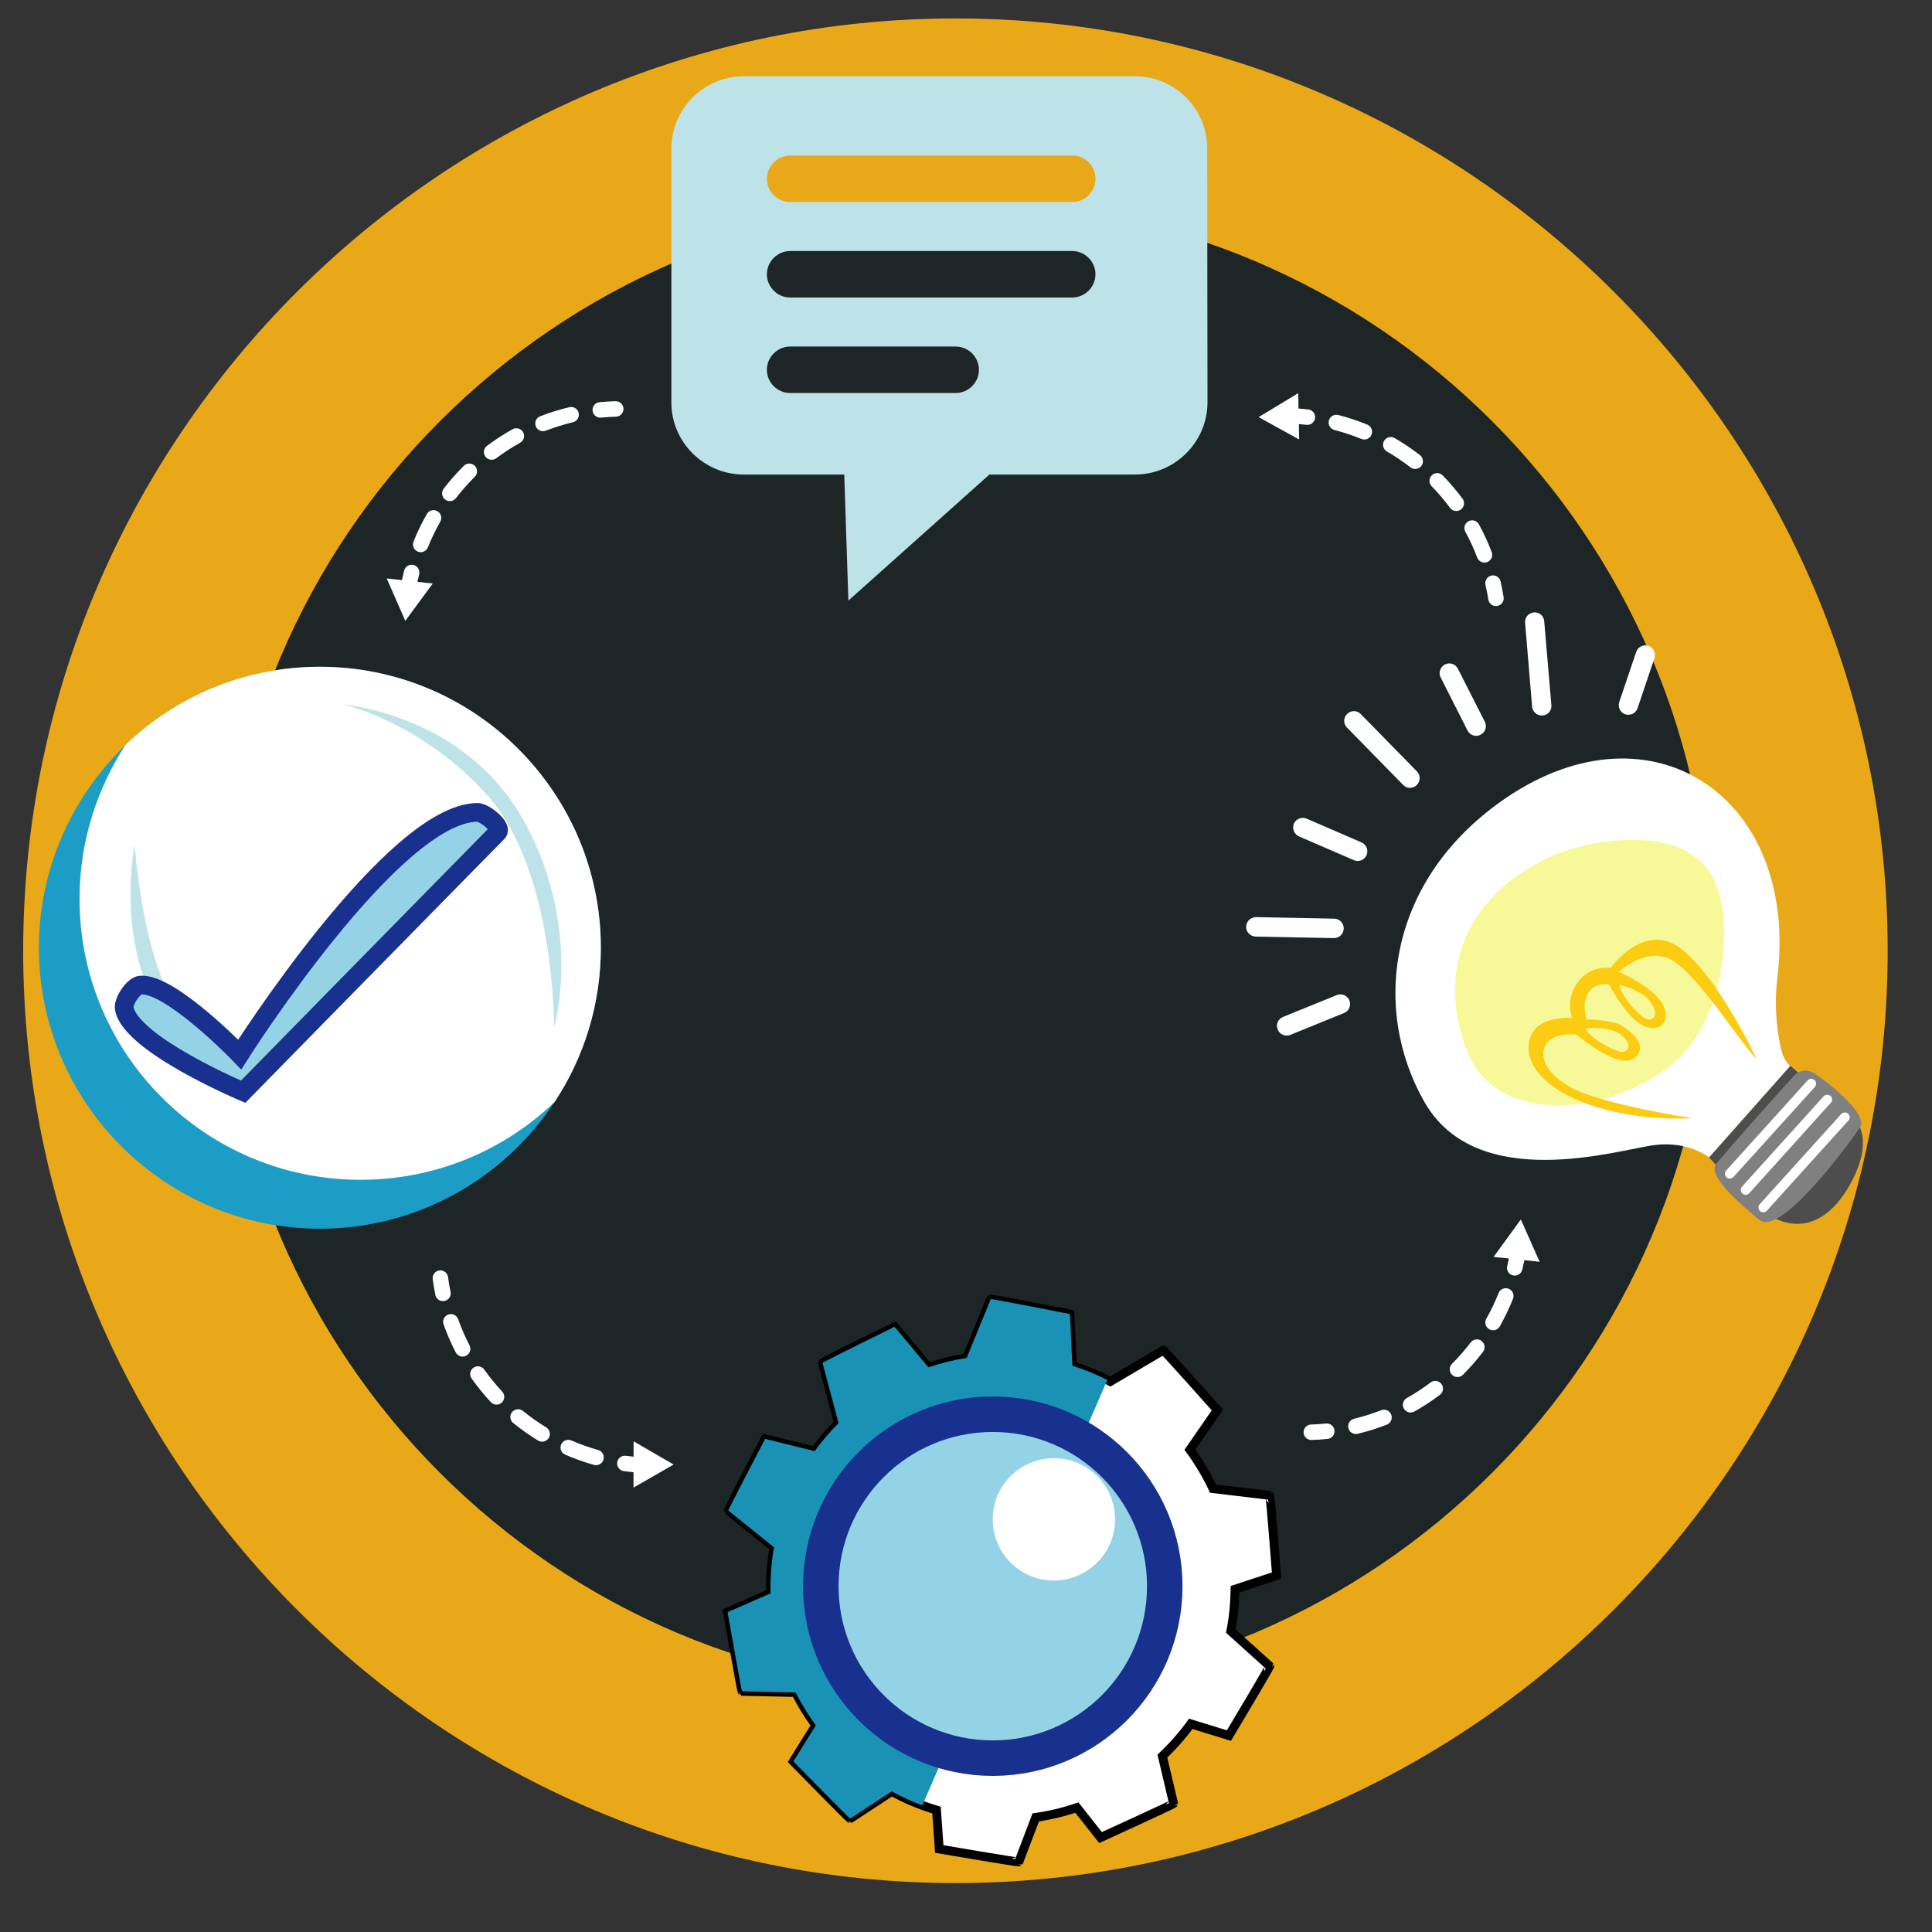
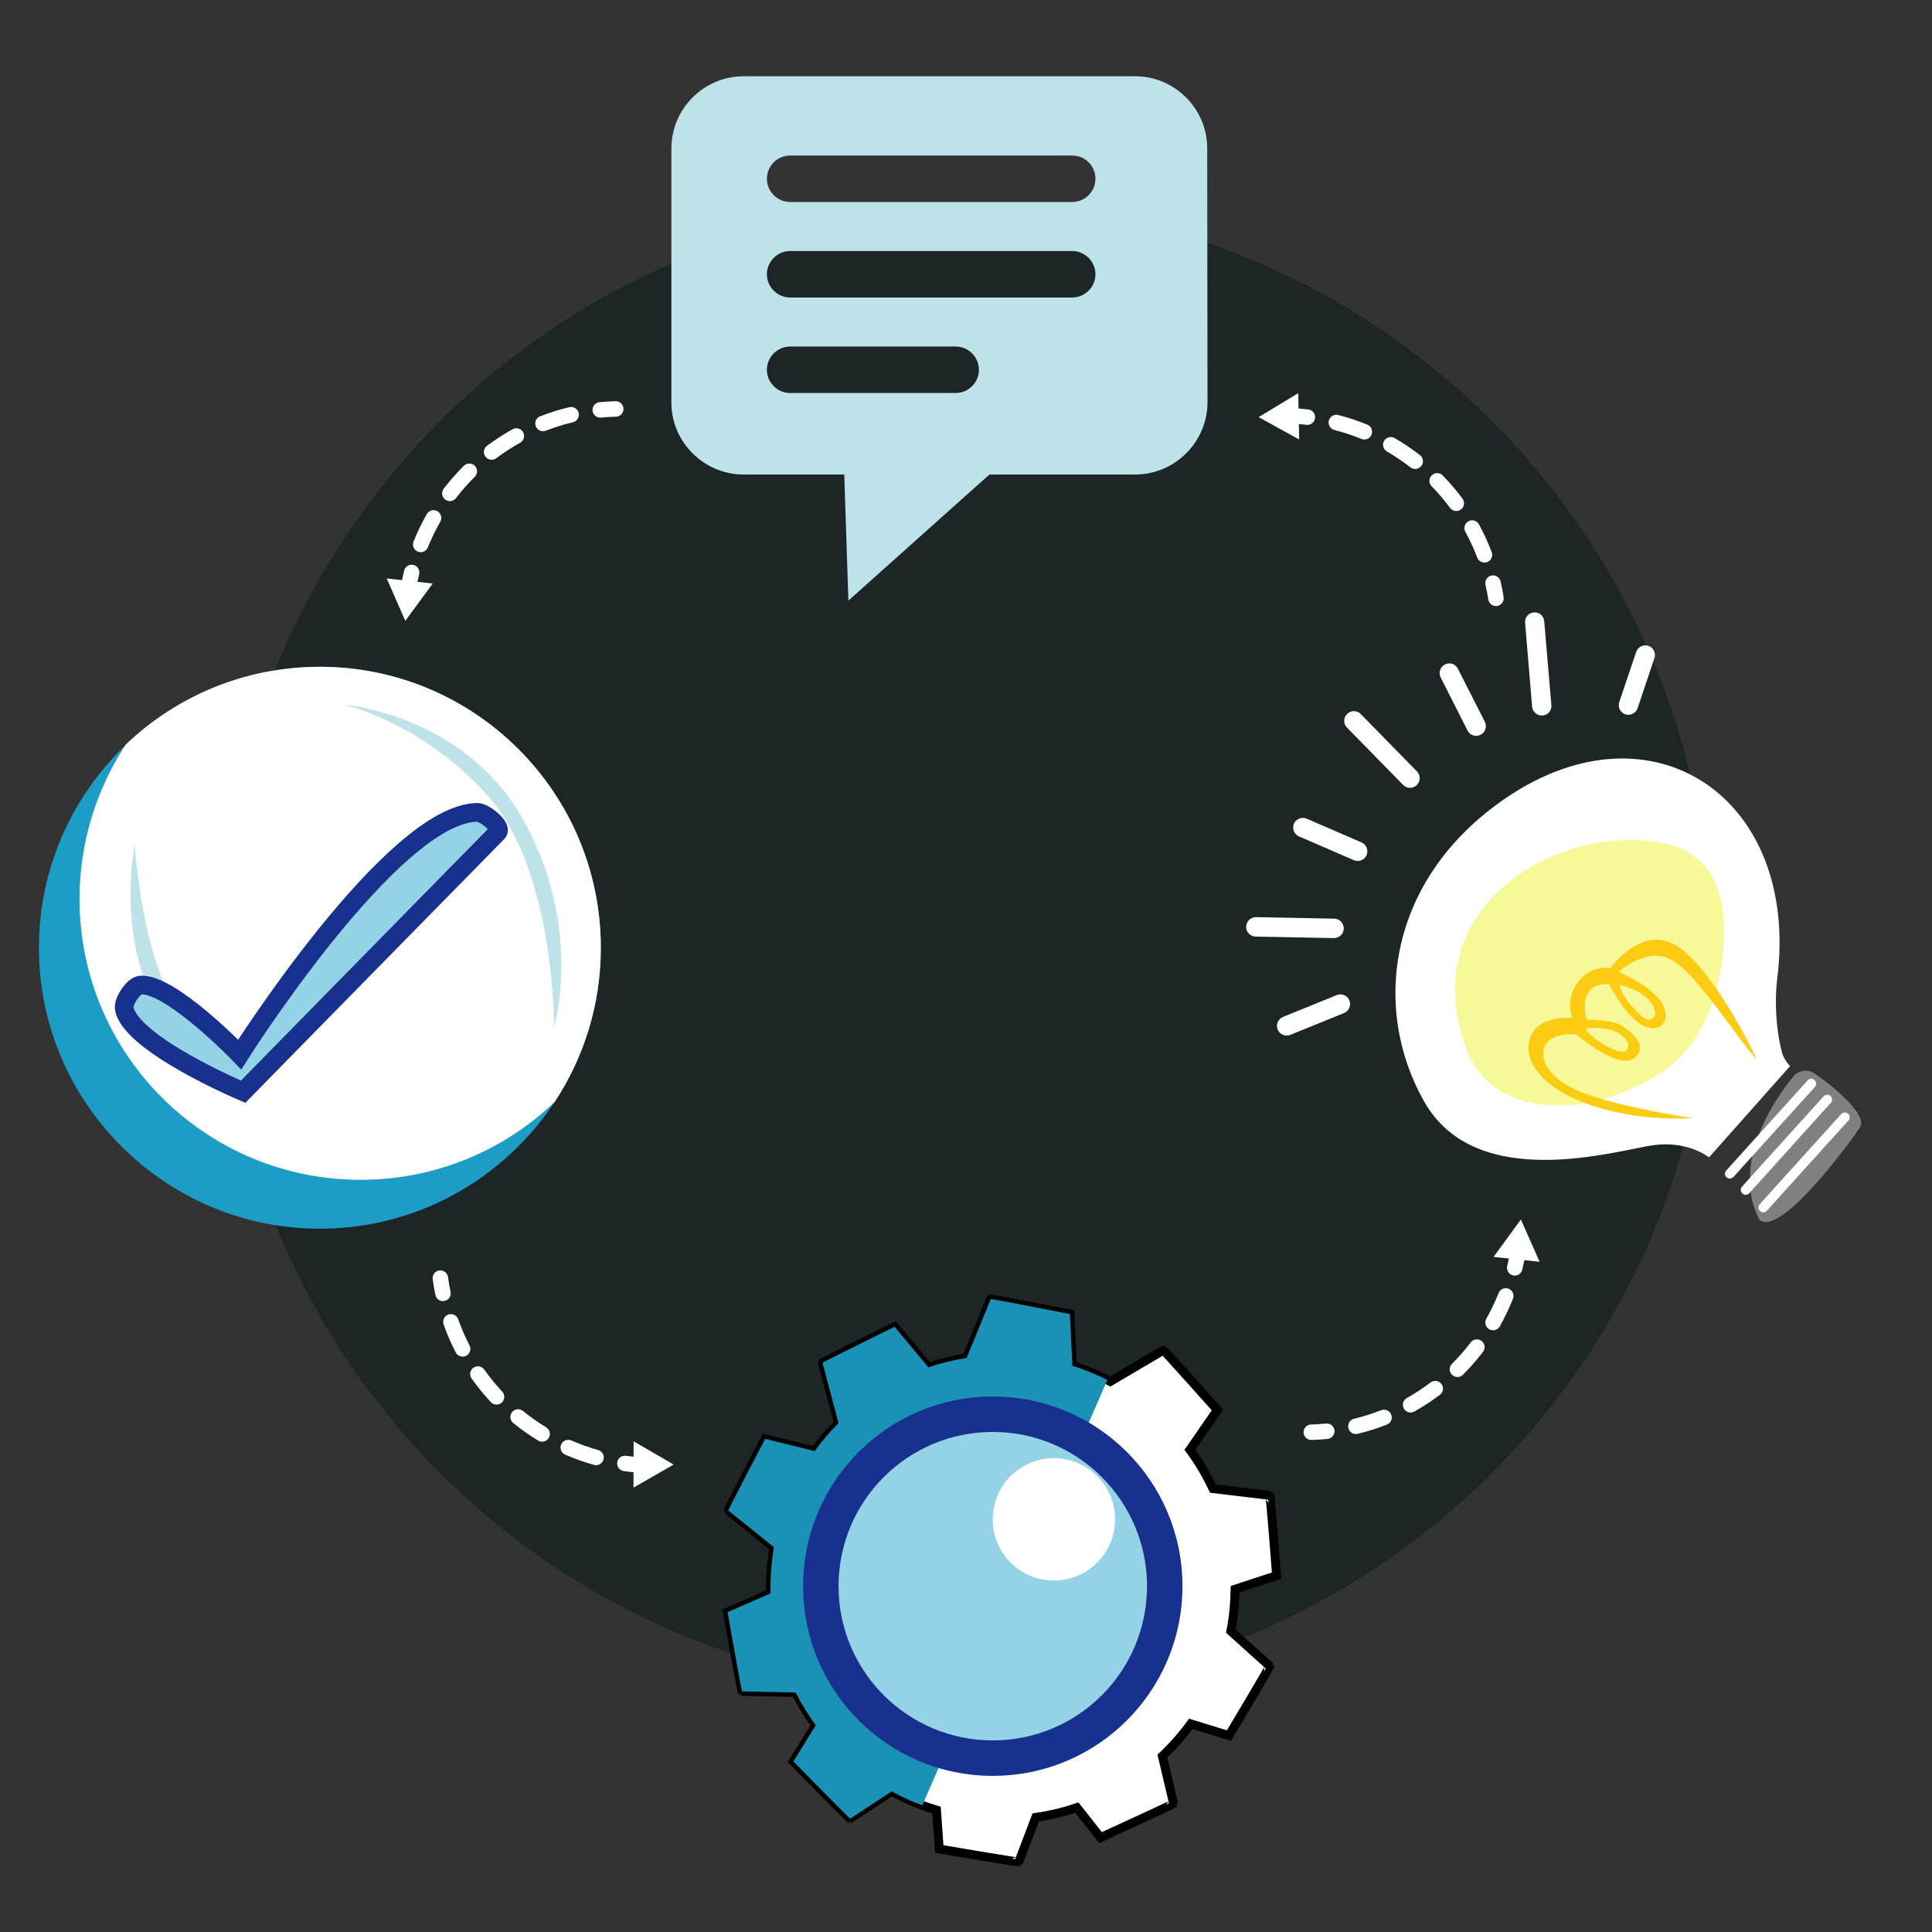
<svg xmlns="http://www.w3.org/2000/svg" version="1.1" x="0px" y="0px" width="250px" height="250px" viewBox="0 0 250 250" enable-background="new 0 0 250 250" xml:space="preserve">
  <rect x="0" y="0" width="250" height="250" fill="#333333" stroke="none" />
  <g id="Layer_2">
-     <path fill-rule="evenodd" clip-rule="evenodd" fill="#E8A818" d="M123.634,243.667c66.445,0,120.632-54.204,120.632-120.65   c0-66.443-54.188-120.632-120.632-120.632S3,56.574,3,123.017C3,189.463,57.189,243.667,123.634,243.667L123.634,243.667z" />
    <path fill-rule="evenodd" clip-rule="evenodd" fill="#1E2526" d="M125,218.862c53.058,0,96.324-43.268,96.324-96.325   c0-53.04-43.267-96.324-96.324-96.324s-96.324,43.284-96.324,96.324C28.676,175.595,71.942,218.862,125,218.862L125,218.862z" />
    <g>
      <g>
        <g>
          <g>
-             <path fill-rule="evenodd" clip-rule="evenodd" fill="#4D4D4D" d="M231.678,137.884l-10.531,11.878c0,0,3.202,3.487,5.939,6.049       c4.415,4.15,9.051,3.18,12.23-2.406c2.339-4.084,1.898-6.778,1.148-7.86C239.715,144.485,231.546,137.95,231.678,137.884       L231.678,137.884z" />
-             <path fill-rule="evenodd" clip-rule="evenodd" fill="#808080" d="M232.274,139.053c0,0,1.146-1.037,2.472-0.176       c1.326,0.839,7.154,5.232,5.917,7.043c-1.214,1.832-10.221,14.152-12.981,11.943c-2.76-2.229-6.711-5.762-5.63-7.219       C223.156,149.165,232.317,138.987,232.274,139.053L232.274,139.053z" />
+             <path fill-rule="evenodd" clip-rule="evenodd" fill="#808080" d="M232.274,139.053c0,0,1.146-1.037,2.472-0.176       c1.326,0.839,7.154,5.232,5.917,7.043c-1.214,1.832-10.221,14.152-12.981,11.943C223.156,149.165,232.317,138.987,232.274,139.053L232.274,139.053z" />
            <path fill="#FFFFFF" d="M224.304,152.301c-0.243,0.242-0.641,0.264-0.884,0.045c-0.264-0.223-0.286-0.619-0.043-0.885       l10.531-11.656c0.241-0.266,0.64-0.287,0.883-0.045c0.264,0.221,0.286,0.619,0.065,0.883L224.304,152.301z M228.632,156.672       c-0.222,0.242-0.619,0.265-0.884,0.045c-0.243-0.244-0.266-0.641-0.045-0.885l10.555-11.678       c0.241-0.244,0.64-0.266,0.882-0.045c0.265,0.244,0.286,0.641,0.043,0.883L228.632,156.672z M226.357,154.397       c-0.243,0.265-0.641,0.286-0.884,0.044c-0.265-0.221-0.286-0.617-0.066-0.883l10.575-11.701       c0.243-0.242,0.64-0.265,0.883-0.043c0.266,0.242,0.288,0.64,0.045,0.883L226.357,154.397z" />
          </g>
          <g>
            <path fill-rule="evenodd" clip-rule="evenodd" fill="#FFFFFF" d="M221.168,149.783c-0.108-0.089-2.692-2.164-7.086-1.611       c-4.504,0.553-22.982,6.445-29.805-5.652c-6.845-12.076-4.725-28.855,10.642-39.297c18.92-12.827,37.974,0.022,35.058,23.402       c-0.552,4.57,0.332,8.941,0.773,10.023c0.266,0.597,0.619,1.037,0.884,1.303l-10.487,11.812L221.168,149.783z" />
            <g>
              <path fill-rule="evenodd" clip-rule="evenodd" fill="#F7F897" d="M223.002,122.871c-0.464,5.851-2.651,12.385-8.015,15.896        c-9.714,6.38-21.924,5.738-25.146-2.76c-6.16-16.206,7.176-26.052,18.413-27.156        C218.629,107.836,223.862,111.678,223.002,122.871L223.002,122.871z" />
              <path fill-rule="evenodd" clip-rule="evenodd" fill="#FCCC12" d="M227.328,137.09c-2.494-2.628-7.439-10.643-10.795-12.74        c-3.334-2.098-7.065,1.413-7.065,1.413s3.798,1.612,5.365,3.71c1.566,2.075,0.396,4.282-1.966,3.355        c-2.362-0.928-4.637-5.432-4.637-5.432s-1.765-0.353-2.693,1.038c-0.926,1.369-0.221,3.488-0.221,3.488        s3.246,0.022,4.439,0.75c1.213,0.729,3.708,2.606,1.721,4.239c-1.987,1.635-7.483-3.024-7.483-3.024s-2.054-0.331-3.423,0.663        c-1.368,0.992-1.545,3.797,2.584,6.092c4.151,2.318,15.852,4.041,15.852,4.041s-5.829,0.486-11.988-1.303        c-6.137-1.788-9.825-5.121-9.141-8.633c0.685-3.51,5.586-3.023,5.586-3.023s-1.016-2.23,0.686-4.592        c1.698-2.341,4.259-1.877,4.259-1.877s4.505-6.402,9.428-2.252C222.758,127.154,227.328,137.09,227.328,137.09L227.328,137.09        z M205.163,133.07c0.507,1.303,4.283,3.334,4.988,3.025c0.707-0.31,0.994-1.17-0.528-2.273        C208.077,132.717,205.163,133.07,205.163,133.07L205.163,133.07z M209.6,127.463c0.045,1.392,2.959,4.549,3.731,4.482        c0.773-0.066,1.325-0.773,0.222-2.318C212.471,128.082,209.6,127.463,209.6,127.463L209.6,127.463z" />
            </g>
          </g>
        </g>
        <path fill="#FFFFFF" d="M211.72,84.368c0.221-0.663,0.928-1.016,1.589-0.794c0.642,0.221,0.994,0.927,0.773,1.589l-2.186,6.492     c-0.222,0.639-0.928,0.993-1.59,0.772c-0.641-0.221-0.994-0.927-0.772-1.589L211.72,84.368z M166.97,133.91     c-0.641,0.264-1.369-0.045-1.634-0.685c-0.267-0.642,0.043-1.37,0.684-1.634l6.955-2.826c0.64-0.265,1.368,0.045,1.632,0.685     c0.266,0.641-0.043,1.369-0.684,1.634L166.97,133.91z M162.486,121.193c-0.706-0.022-1.257-0.596-1.235-1.281     c0.021-0.684,0.574-1.237,1.279-1.237l10.136,0.199c0.684,0.022,1.235,0.596,1.212,1.28c0,0.685-0.573,1.236-1.278,1.236     L162.486,121.193z M168.095,108.234c-0.64-0.287-0.927-1.016-0.662-1.656c0.287-0.618,1.015-0.926,1.656-0.64l7.087,3.069     c0.64,0.287,0.927,1.016,0.661,1.656c-0.286,0.618-1.015,0.927-1.655,0.64L168.095,108.234z M174.3,94.148     c-0.486-0.486-0.486-1.281,0.021-1.767c0.485-0.485,1.279-0.485,1.766,0.022l7.264,7.418c0.485,0.486,0.464,1.28-0.021,1.766     c-0.487,0.486-1.28,0.486-1.768-0.022L174.3,94.148z M186.42,87.657c-0.311-0.596-0.066-1.346,0.552-1.678     c0.617-0.309,1.368-0.065,1.677,0.552l3.488,6.866c0.31,0.619,0.066,1.369-0.551,1.678c-0.62,0.331-1.37,0.066-1.679-0.53     L186.42,87.657z M197.348,80.593c-0.066-0.684,0.442-1.28,1.126-1.346c0.685-0.067,1.303,0.441,1.347,1.148l0.927,10.839     c0.066,0.685-0.441,1.303-1.127,1.347c-0.684,0.066-1.301-0.442-1.367-1.126L197.348,80.593z" />
      </g>
      <path fill-rule="evenodd" clip-rule="evenodd" fill="#BDE2E8" d="M96.228,9.867h50.672c5.107,0,9.311,4.203,9.311,9.311    l0.04,32.875c0,5.149-4.243,9.351-9.351,9.351h-18.867l-18.251,16.313l-0.535-16.313H96.228c-5.149,0-9.352-4.202-9.352-9.311    V19.218C86.876,14.07,91.078,9.867,96.228,9.867L96.228,9.867z M102.243,20.124h36.499c1.649,0,3.009,1.319,3.009,3.008l0,0    c0,1.648-1.359,3.008-3.009,3.008h-36.499c-1.648,0-3.008-1.359-3.008-3.008l0,0C99.235,21.483,100.595,20.124,102.243,20.124    L102.243,20.124z M102.243,44.842h21.421c1.649,0,3.009,1.359,3.009,3.008l0,0c0,1.646-1.359,3.005-3.009,3.005h-21.421    c-1.648,0-3.008-1.359-3.008-3.005l0,0C99.235,46.202,100.595,44.842,102.243,44.842L102.243,44.842z M102.243,32.483h36.499    c1.649,0,3.009,1.359,3.009,3.008l0,0c0,1.646-1.359,3.008-3.009,3.008h-36.499c-1.648,0-3.008-1.362-3.008-3.008l0,0    C99.235,33.842,100.595,32.483,102.243,32.483L102.243,32.483z" />
      <g>
        <path fill-rule="evenodd" clip-rule="evenodd" fill="#1C9DC6" d="M41.39,158.995c20.031,0,36.358-16.324,36.358-36.356     c0-20.029-16.328-36.358-36.358-36.358c-20.029,0-36.356,16.329-36.356,36.358C5.034,142.671,21.361,158.995,41.39,158.995     L41.39,158.995z" />
        <path fill-rule="evenodd" clip-rule="evenodd" fill="#FFFFFF" d="M41.39,86.281c20.072,0,36.358,16.286,36.358,36.358     c0,7.367-2.192,14.218-5.975,19.952c-6.528,6.253-15.369,10.075-25.125,10.075c-20.071,0-36.358-16.289-36.358-36.359     c0-7.367,2.232-14.215,5.971-19.949C22.794,90.107,31.635,86.281,41.39,86.281L41.39,86.281z" />
        <path fill-rule="evenodd" clip-rule="evenodd" fill="#BDE2E8" d="M44.18,91.141c0,0,15.769,1.074,23.573,15.012     c7.764,13.977,3.942,26.759,3.942,26.759s0.121-20.03-8.441-29.784C54.692,93.409,44.18,91.02,44.18,91.141L44.18,91.141z      M17.417,109.339c0,0-1.831,8.958,1.314,17.522C21.918,135.423,28.61,140,28.61,140s-4.501-5.056-7.727-13.538     C19.051,121.684,17.974,115.708,17.417,109.339L17.417,109.339z" />
      </g>
    </g>
    <g>
      <g>
        <polygon fill="#94D3E5" stroke="#18318F" stroke-width="2.419" stroke-miterlimit="10" points="31.273,139.207 18.278,130.099      18.581,129.668 31.209,138.519 61.799,107.355 62.174,107.724    " />
        <path fill="#94D3E5" stroke="#18318F" stroke-width="2.419" stroke-miterlimit="10" d="M31.461,141.27     c0,0-14.573-6.157-15.385-10.784c-0.159-0.908,1.198-2.955,2.118-3.019c3.907-0.266,12.825,8.989,12.825,8.989     s19.781-31.234,30.759-31.335c0.922-0.008,3.276,1.926,2.63,2.583C56.795,115.434,31.461,141.27,31.461,141.27z" />
      </g>
    </g>
  </g>
  <g id="Layer_4">
</g>
  <g id="Layer_5">
    <g>
      <path fill="#FFFFFF" stroke="#000000" stroke-width="1.148" stroke-miterlimit="10" d="M138.759,176.725    c1.707,0.533,3.354,1.22,4.909,2.038l6.865-4.043c0.096-0.022,6.996,7.732,6.996,7.732l-3.557,5.145    c1.15,1.577,2.157,3.261,2.987,5.028l7.352,0.879c0.084,0.034,0.878,10.375,0.878,10.375l-5.371,1.767    c-0.013,0.877-0.06,1.766-0.143,2.655c-0.096,0.938-0.225,1.851-0.403,2.764l5.027,4.529c0.047,0.083-5.276,8.989-5.276,8.989    l-4.935-1.519c-1.101,1.507-2.334,2.904-3.676,4.174l1.448,6.143c-0.013,0.094-9.451,4.4-9.451,4.4l-3.06-3.88    c-1.707,0.583-3.497,1.009-5.324,1.269l-2.193,5.764c-0.061,0.072-10.292-1.673-10.292-1.673l-0.355-5.039    c-2.04-0.604-3.984-1.422-5.8-2.418l-5.37,3.521c-0.095,0.011-7.353-7.398-7.353-7.398l2.904-4.674    c-0.983-1.339-1.861-2.75-2.608-4.243l-6.937-0.154c-0.083-0.036-1.874-10.245-1.874-10.245l5.561-2.431    c-0.033-1.209,0.014-2.432,0.131-3.665c0.072-0.771,0.178-1.54,0.309-2.301l-5.905-4.754c-0.047-0.072,4.767-9.273,4.767-9.273    l6.404,1.588c0.935-1.292,1.967-2.501,3.095-3.627l-2.076-7.791c0-0.094,9.321-4.671,9.321-4.671l4.375,5.241    c1.6-0.534,3.261-0.949,4.956-1.212l3.118-7.611c0.072-0.071,10.247,1.934,10.247,1.934L138.759,176.725z M129.676,190.183    c7.921,0,14.335,6.414,14.335,14.335c0,7.924-6.414,14.338-14.335,14.338c-7.921,0-14.349-6.414-14.349-14.338    C115.327,196.597,121.754,190.183,129.676,190.183L129.676,190.183z" />
      <path fill-rule="evenodd" clip-rule="evenodd" fill="#1A92B6" d="M138.759,176.725c1.576,0.498,3.083,1.114,4.529,1.837l-6,13.804    c-2.205-1.389-4.814-2.183-7.612-2.183c-7.921,0-14.349,6.414-14.349,14.335c0,6.641,4.519,12.228,10.648,13.862l-6.629,15.226    c-1.375-0.496-2.702-1.102-3.96-1.802l-5.37,3.521c-0.095,0.011-7.353-7.398-7.353-7.398l2.904-4.674    c-0.983-1.339-1.861-2.75-2.608-4.243l-6.937-0.154c-0.083-0.036-1.874-10.245-1.874-10.245l5.561-2.431    c-0.033-1.209,0.014-2.432,0.131-3.665c0.072-0.771,0.178-1.54,0.309-2.301l-5.905-4.754c-0.047-0.072,4.767-9.273,4.767-9.273    l6.404,1.588c0.935-1.292,1.967-2.501,3.095-3.627l-2.076-7.791c0-0.094,9.321-4.671,9.321-4.671l4.375,5.241    c1.6-0.534,3.261-0.949,4.956-1.212l3.118-7.611c0.072-0.071,10.247,1.934,10.247,1.934L138.759,176.725z" />
      <circle fill-rule="evenodd" clip-rule="evenodd" fill="#94D3E5" stroke="#18318F" stroke-width="4.593" stroke-miterlimit="10" cx="128.466" cy="205.251" r="22.253" />
    </g>
    <circle fill="#FFFFFF" cx="136.372" cy="196.604" r="7.914" />
  </g>
  <g id="Layer_6">
    <g>
      <path fill="#FFFFFF" d="M79.867,189.503c-0.012-0.087-0.012-0.178,0-0.27c0.075-0.547,0.581-0.931,1.129-0.855    c0.637,0.088,1.283,0.153,1.921,0.193c0.553,0.035,0.973,0.516,0.935,1.064c-0.035,0.55-0.511,0.969-1.063,0.934    c-0.687-0.043-1.381-0.113-2.065-0.207C80.267,190.3,79.925,189.939,79.867,189.503z" />
      <path fill="#FFFFFF" d="M57.353,171.178c-0.062-0.458,0.204-0.914,0.659-1.075c0.521-0.185,1.094,0.088,1.278,0.61    c0.409,1.152,0.9,2.286,1.462,3.371c0.254,0.491,0.061,1.096-0.429,1.35c-0.491,0.254-1.095,0.063-1.349-0.429    c-0.604-1.166-1.133-2.383-1.572-3.624C57.378,171.314,57.362,171.246,57.353,171.178z M60.851,177.932    c-0.048-0.357,0.099-0.727,0.414-0.95c0.453-0.318,1.078-0.212,1.397,0.239c0.704,0.998,1.485,1.955,2.322,2.85    c0.376,0.404,0.356,1.038-0.048,1.415c-0.405,0.379-1.038,0.357-1.415-0.047c-0.899-0.96-1.738-1.99-2.496-3.062    C60.929,178.24,60.872,178.088,60.851,177.932z M66.045,183.488c-0.035-0.264,0.034-0.542,0.216-0.765    c0.348-0.429,0.979-0.494,1.409-0.146c0.95,0.773,1.96,1.487,3.003,2.122c0.472,0.288,0.621,0.903,0.334,1.377    c-0.288,0.472-0.905,0.621-1.377,0.333c-1.118-0.681-2.203-1.448-3.224-2.276C66.199,183.965,66.077,183.732,66.045,183.488z     M72.542,187.445c-0.023-0.176-0.001-0.358,0.075-0.532c0.22-0.508,0.811-0.739,1.318-0.518c1.123,0.489,2.288,0.904,3.462,1.234    c0.533,0.149,0.844,0.7,0.693,1.234c-0.148,0.533-0.701,0.844-1.234,0.693c-1.262-0.354-2.513-0.801-3.72-1.325    C72.801,188.086,72.587,187.782,72.542,187.445z" />
      <path fill="#FFFFFF" d="M55.99,165.52c-0.073-0.548,0.313-1.052,0.861-1.126c0.548-0.072,1.052,0.313,1.125,0.861    c0.084,0.635,0.193,1.277,0.324,1.905c0.113,0.536-0.236,1.073-0.779,1.183c-0.542,0.112-1.072-0.235-1.184-0.777    C56.198,166.89,56.082,166.203,55.99,165.52z" />
      <g>
        <polygon fill="#FFFFFF" points="81.987,186.505 87.168,189.512 81.973,192.497    " />
      </g>
    </g>
    <g>
      <path fill="#FFFFFF" d="M196.035,165.061c-0.087,0.003-0.178-0.007-0.268-0.027c-0.537-0.133-0.866-0.674-0.734-1.211    c0.153-0.626,0.284-1.262,0.391-1.892c0.093-0.547,0.613-0.916,1.155-0.819c0.543,0.092,0.91,0.607,0.819,1.153    c-0.114,0.679-0.255,1.361-0.42,2.032C196.869,164.746,196.476,165.048,196.035,165.061z" />
      <path fill="#FFFFFF" d="M175.483,185.561c-0.462,0.016-0.889-0.296-1.002-0.767c-0.13-0.537,0.2-1.077,0.739-1.208    c1.188-0.287,2.366-0.659,3.504-1.105c0.515-0.202,1.096,0.054,1.298,0.567s-0.049,1.096-0.566,1.297    c-1.222,0.48-2.486,0.881-3.767,1.189C175.621,185.551,175.552,185.56,175.483,185.561z M182.562,182.778    c-0.359,0.012-0.712-0.172-0.902-0.508c-0.271-0.483-0.099-1.095,0.382-1.366c1.065-0.596,2.1-1.274,3.075-2.014    c0.441-0.332,1.068-0.247,1.401,0.193c0.336,0.442,0.249,1.069-0.191,1.403c-1.049,0.795-2.159,1.521-3.304,2.164    C182.877,182.734,182.719,182.775,182.562,182.778z M188.625,178.187c-0.266,0.009-0.536-0.09-0.737-0.294    c-0.392-0.39-0.391-1.023,0-1.416c0.867-0.863,1.682-1.796,2.421-2.767c0.336-0.44,0.963-0.523,1.404-0.191    c0.439,0.336,0.523,0.966,0.189,1.405c-0.793,1.041-1.669,2.041-2.598,2.972C189.115,178.084,188.871,178.182,188.625,178.187z     M193.231,172.135c-0.177,0.005-0.355-0.036-0.521-0.13c-0.483-0.271-0.651-0.883-0.38-1.364c0.604-1.067,1.136-2.184,1.586-3.316    c0.204-0.515,0.784-0.767,1.299-0.563c0.516,0.203,0.768,0.785,0.563,1.3c-0.482,1.219-1.057,2.418-1.702,3.564    C193.896,171.942,193.571,172.125,193.231,172.135z" />
      <path fill="#FFFFFF" d="M169.714,186.333c-0.553,0.016-1.014-0.42-1.031-0.974c-0.015-0.552,0.419-1.014,0.974-1.029    c0.64-0.018,1.289-0.061,1.929-0.127c0.545-0.057,1.042,0.347,1.095,0.897c0.057,0.55-0.344,1.043-0.896,1.097    C171.098,186.267,170.404,186.313,169.714,186.333z" />
      <g>
        <polygon fill="#FFFFFF" points="193.271,162.643 196.799,157.8 199.23,163.275    " />
      </g>
    </g>
    <g>
      <path fill="#FFFFFF" d="M170.163,53.823c0.014,0.086,0.016,0.177,0.007,0.269c-0.064,0.549-0.561,0.944-1.109,0.88    c-0.641-0.074-1.287-0.124-1.926-0.15c-0.554-0.023-0.985-0.493-0.958-1.043c0.023-0.55,0.489-0.979,1.042-0.958    c0.688,0.028,1.382,0.083,2.068,0.162C169.747,53.035,170.096,53.388,170.163,53.823z" />
      <path fill="#FFFFFF" d="M193.079,71.642c0.073,0.456-0.183,0.918-0.635,1.09c-0.517,0.196-1.094-0.063-1.292-0.582    c-0.434-1.142-0.95-2.265-1.536-3.338c-0.265-0.485-0.084-1.094,0.4-1.359c0.484-0.265,1.094-0.089,1.357,0.399    c0.63,1.152,1.187,2.356,1.653,3.588C193.052,71.506,193.069,71.574,193.079,71.642z M189.431,64.968    c0.057,0.355-0.081,0.728-0.391,0.959c-0.445,0.329-1.073,0.235-1.403-0.208c-0.725-0.982-1.527-1.923-2.383-2.798    c-0.385-0.396-0.38-1.029,0.016-1.415c0.396-0.389,1.029-0.381,1.416,0.014c0.921,0.941,1.78,1.951,2.562,3.006    C189.348,64.661,189.408,64.813,189.431,64.968z M184.115,59.528c0.042,0.263-0.022,0.543-0.199,0.769    c-0.338,0.437-0.967,0.516-1.405,0.177c-0.965-0.752-1.992-1.443-3.048-2.055c-0.479-0.278-0.641-0.89-0.366-1.369    c0.278-0.478,0.893-0.641,1.37-0.364c1.133,0.656,2.234,1.4,3.274,2.205C183.952,59.055,184.079,59.285,184.115,59.528z     M177.533,55.717c0.027,0.175,0.009,0.357-0.063,0.533c-0.208,0.514-0.794,0.757-1.306,0.548    c-1.135-0.465-2.309-0.853-3.489-1.157c-0.536-0.138-0.859-0.682-0.721-1.218c0.137-0.537,0.683-0.86,1.219-0.721    c1.27,0.326,2.531,0.745,3.75,1.242C177.259,55.083,177.481,55.381,177.533,55.717z" />
      <path fill="#FFFFFF" d="M194.568,77.269c0.085,0.546-0.289,1.058-0.836,1.145c-0.546,0.084-1.059-0.288-1.144-0.836    c-0.098-0.633-0.222-1.271-0.368-1.898c-0.124-0.533,0.214-1.077,0.754-1.199c0.538-0.125,1.077,0.21,1.2,0.751    C194.329,75.904,194.462,76.586,194.568,77.269z" />
      <g>
        <polygon fill="#FFFFFF" points="168.111,56.868 162.864,53.976 167.991,50.877    " />
      </g>
    </g>
    <g>
      <path fill="#FFFFFF" d="M53.241,73.078c0.087-0.002,0.178,0.008,0.268,0.028c0.536,0.135,0.863,0.678,0.729,1.214    c-0.156,0.626-0.289,1.26-0.398,1.89c-0.095,0.546-0.617,0.913-1.159,0.815c-0.542-0.095-0.908-0.612-0.814-1.157    c0.117-0.678,0.261-1.36,0.429-2.03C52.407,73.389,52.801,73.089,53.241,73.078z" />
      <path fill="#FFFFFF" d="M73.878,52.664c0.462-0.014,0.887,0.3,0.999,0.771c0.128,0.538-0.205,1.076-0.744,1.206    c-1.188,0.282-2.369,0.649-3.509,1.091c-0.515,0.2-1.095-0.058-1.295-0.573c-0.2-0.515,0.054-1.096,0.572-1.294    c1.224-0.476,2.49-0.871,3.772-1.175C73.74,52.673,73.81,52.664,73.878,52.664z M66.789,55.417c0.359-0.01,0.711,0.175,0.9,0.512    c0.268,0.484,0.094,1.095-0.387,1.365c-1.068,0.591-2.105,1.265-3.083,2c-0.443,0.331-1.07,0.244-1.401-0.199    c-0.334-0.443-0.245-1.07,0.197-1.402c1.052-0.791,2.165-1.512,3.313-2.15C66.473,55.459,66.631,55.419,66.789,55.417z     M60.706,59.983c0.266-0.008,0.536,0.092,0.736,0.297c0.39,0.392,0.386,1.025-0.006,1.417c-0.871,0.859-1.688,1.789-2.432,2.756    c-0.337,0.439-0.965,0.52-1.405,0.186c-0.438-0.338-0.52-0.968-0.184-1.406c0.798-1.039,1.678-2.034,2.61-2.961    C60.215,60.083,60.46,59.987,60.706,59.983z M56.075,66.016c0.177-0.004,0.355,0.038,0.52,0.132    c0.482,0.273,0.647,0.885,0.374,1.366c-0.608,1.065-1.145,2.179-1.6,3.31c-0.206,0.514-0.788,0.764-1.301,0.557    c-0.515-0.205-0.764-0.788-0.557-1.302c0.488-1.217,1.067-2.414,1.717-3.558C55.41,66.206,55.735,66.023,56.075,66.016z" />
      <path fill="#FFFFFF" d="M79.651,51.916c0.553-0.014,1.012,0.424,1.027,0.977c0.012,0.552-0.423,1.013-0.978,1.026    c-0.64,0.015-1.29,0.055-1.93,0.119c-0.545,0.054-1.041-0.352-1.091-0.903c-0.054-0.55,0.349-1.041,0.9-1.093    C78.267,51.976,78.96,51.933,79.651,51.916z" />
      <g>
        <polygon fill="#FFFFFF" points="55.996,75.507 52.448,80.335 50.039,74.85    " />
      </g>
    </g>
  </g>
</svg>